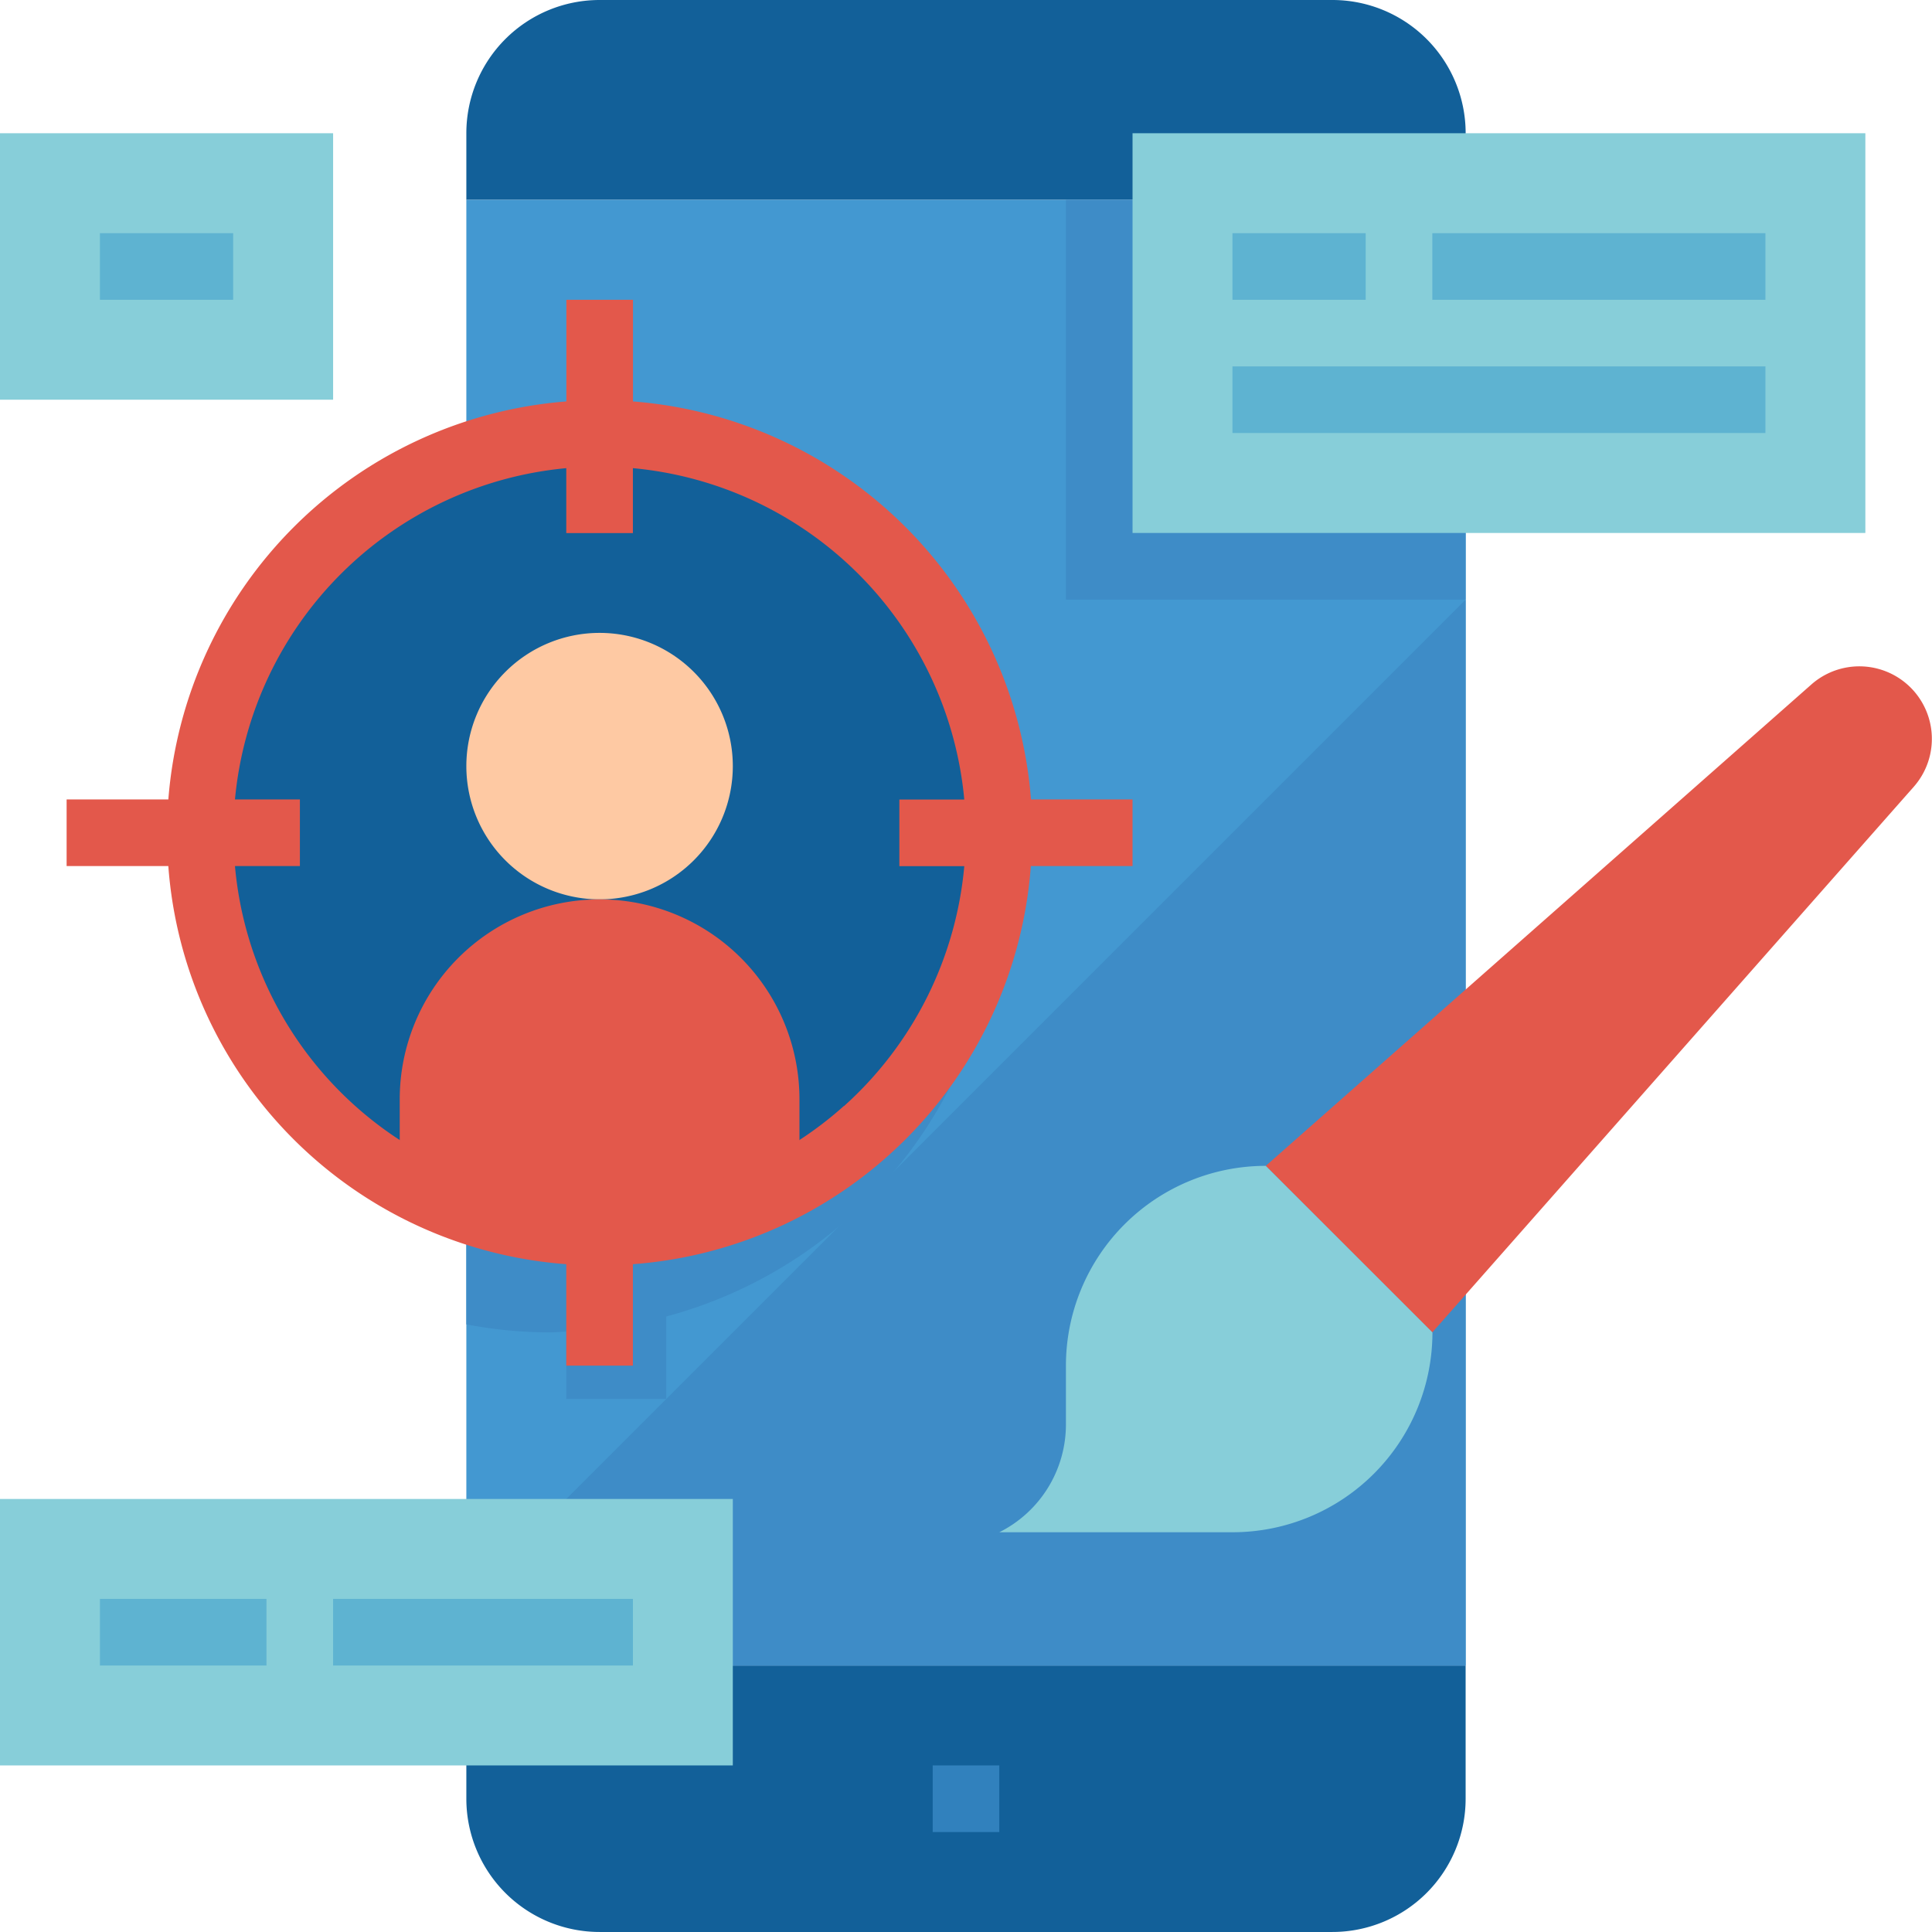
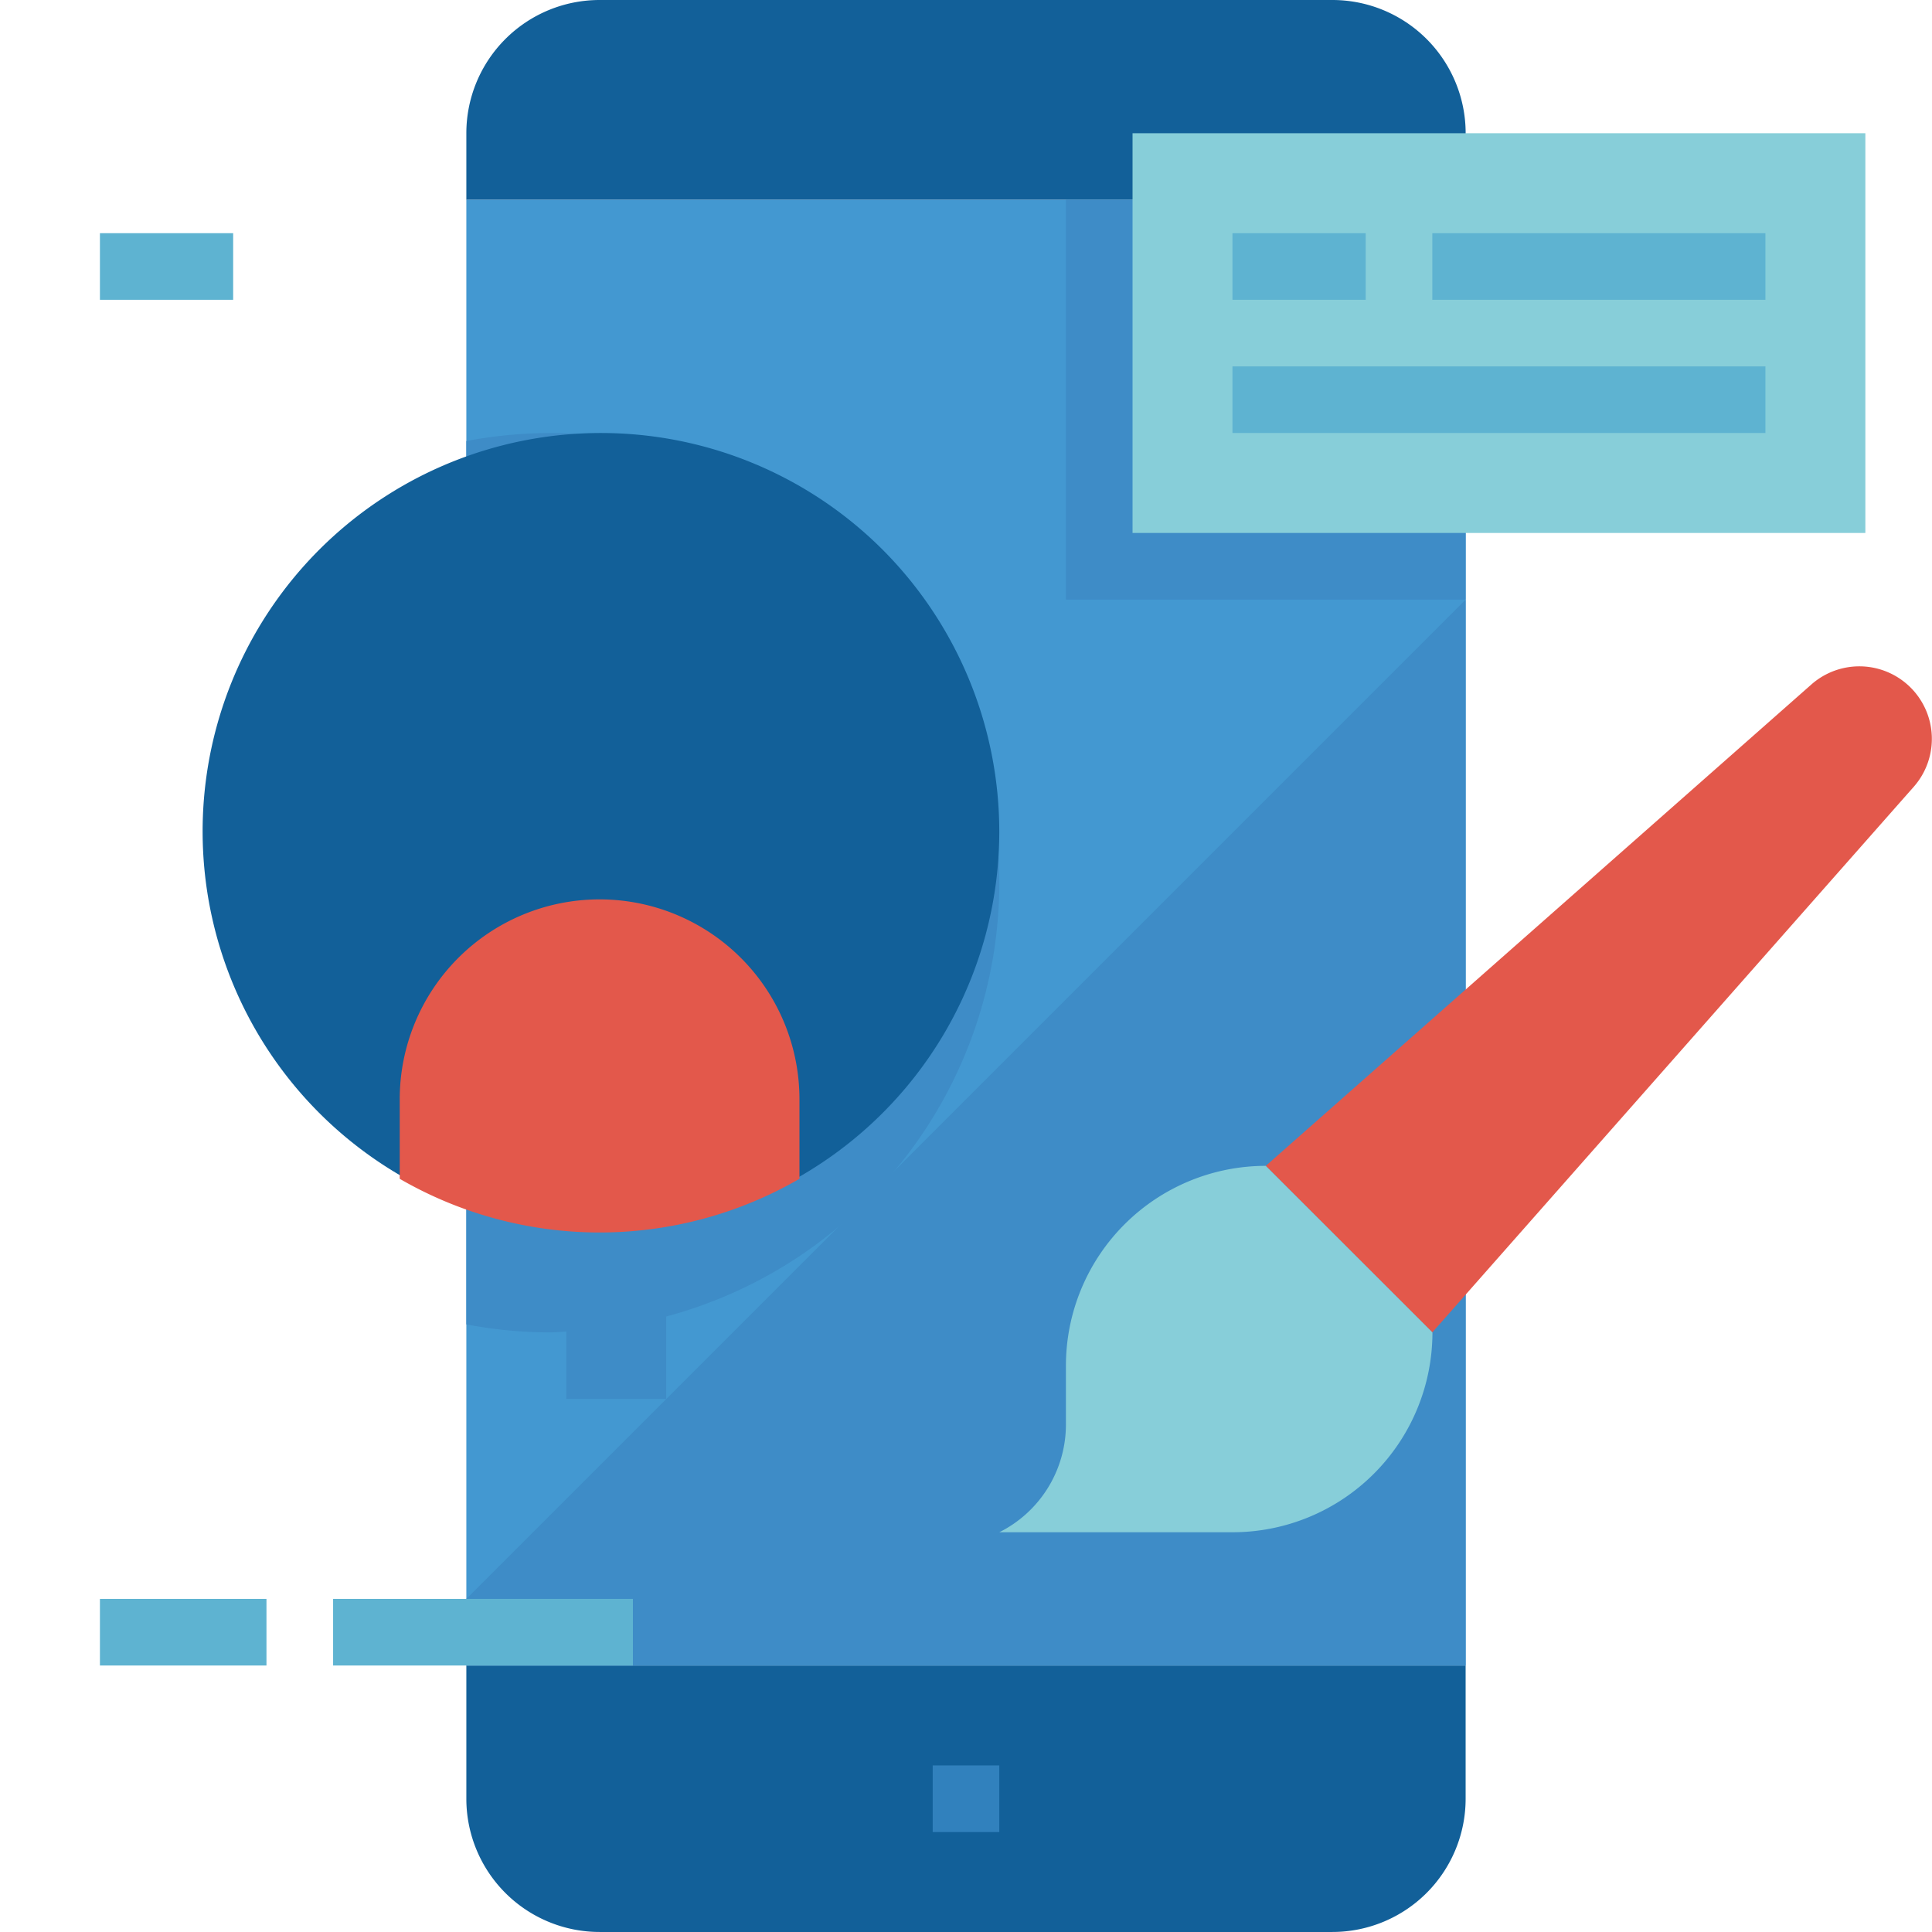
<svg xmlns="http://www.w3.org/2000/svg" id="ui" width="80.334" height="80.333" viewBox="0 0 80.334 80.333">
  <path id="Path_20397" data-name="Path 20397" d="M148.012,0H117.54A5.541,5.541,0,0,0,112,5.54V8.31h41.552V5.54A5.541,5.541,0,0,0,148.012,0Zm0,0" transform="translate(-92.609 0)" fill="#126099" />
  <path id="Path_20398" data-name="Path 20398" d="M112,405.54a5.541,5.541,0,0,0,5.54,5.54h30.471a5.541,5.541,0,0,0,5.54-5.54V400H112Zm0,0" transform="translate(-92.609 -330.747)" fill="#126099" />
  <path id="Path_20399" data-name="Path 20399" d="M112,48h41.552v60.943H112Zm0,0" transform="translate(-92.609 -39.69)" fill="#4398d1" />
  <path id="Path_20400" data-name="Path 20400" d="M134.161,122.7A18.648,18.648,0,0,0,112,104.334v36.729a18.773,18.773,0,0,0,3.463.334c.234,0,.461-.026.693-.034v2.8h4.155v-3.428a18.689,18.689,0,0,0,13.851-18.04Zm0,0" transform="translate(-92.609 -85.994)" fill="#3e8cc7" />
  <path id="Path_20401" data-name="Path 20401" d="M112,185.552v2.77h41.552V144Zm0,0" transform="translate(-92.609 -119.069)" fill="#3e8cc7" />
  <path id="Path_20402" data-name="Path 20402" d="M224,424h2.77v2.77H224Zm0,0" transform="translate(-185.218 -350.592)" fill="#3181bd" />
  <path id="Path_20403" data-name="Path 20403" d="M81.241,120.62a16.563,16.563,0,1,1-4.851-11.77A16.621,16.621,0,0,1,81.241,120.62Zm0,0" transform="translate(-39.69 -85.994)" fill="#126099" />
-   <path id="Path_20404" data-name="Path 20404" d="M123.08,157.54a5.54,5.54,0,1,1-5.54-5.54A5.54,5.54,0,0,1,123.08,157.54Zm0,0" transform="translate(-92.609 -125.684)" fill="#fec9a3" />
  <path id="Path_20405" data-name="Path 20405" d="M304,180.776l22.691-20.021a3.015,3.015,0,0,1,4.255,4.255L310.925,187.7Zm0,0" transform="translate(-251.368 -132.298)" fill="#e3584b" />
  <path id="Path_20406" data-name="Path 20406" d="M251.08,280a8.311,8.311,0,0,0-8.31,8.31v2.443a5.011,5.011,0,0,1-2.77,4.482h9.7a8.311,8.311,0,0,0,8.31-8.31Zm0,0" transform="translate(-198.448 -231.523)" fill="#87ced9" />
-   <path id="Path_20407" data-name="Path 20407" d="M0,360H30.471v11.08H0Zm0,0" transform="translate(0 -297.672)" fill="#87ced9" />
  <path id="Path_20408" data-name="Path 20408" d="M24,384h6.925v2.77H24Zm0,0" transform="translate(-19.845 -317.517)" fill="#5eb3d1" />
  <path id="Path_20409" data-name="Path 20409" d="M80,384H92.466v2.77H80Zm0,0" transform="translate(-66.149 -317.517)" fill="#5eb3d1" />
-   <path id="Path_20410" data-name="Path 20410" d="M0,32H13.851V43.08H0Zm0,0" transform="translate(0 -26.46)" fill="#87ced9" />
  <path id="Path_20411" data-name="Path 20411" d="M24,56h5.54v2.77H24Zm0,0" transform="translate(-19.845 -46.305)" fill="#5eb3d1" />
  <path id="Path_20412" data-name="Path 20412" d="M104.31,216A8.311,8.311,0,0,0,96,224.31v3.309a16.591,16.591,0,0,0,16.621,0V224.31A8.311,8.311,0,0,0,104.31,216Zm0,0" transform="translate(-79.379 -178.603)" fill="#e3584b" />
-   <path id="Path_20413" data-name="Path 20413" d="M60.322,92.776H56.1a18.008,18.008,0,0,0-16.55-16.55V72h-2.77v4.226a18.008,18.008,0,0,0-16.55,16.55H16v2.77h4.229A17.925,17.925,0,0,0,36.776,112.1v4.219h2.77V112.1A17.925,17.925,0,0,0,56.093,95.546h4.229Zm-12,12.743a15.166,15.166,0,0,1-8.772,3.814v-2.707h-2.77v2.707A15.193,15.193,0,0,1,23,95.546h2.7v-2.77H23A15.251,15.251,0,0,1,36.776,79v2.7h2.77V79a15.251,15.251,0,0,1,13.78,13.78h-2.7v2.77h2.7a15.243,15.243,0,0,1-5.005,9.979Zm0,0" transform="translate(-13.23 -59.534)" fill="#e3584b" />
  <path id="Path_20414" data-name="Path 20414" d="M256,48h16.621V64.621H256Zm0,0" transform="translate(-211.678 -39.69)" fill="#3e8cc7" />
  <path id="Path_20415" data-name="Path 20415" d="M272,32h30.471V48.621H272Zm0,0" transform="translate(-224.908 -26.46)" fill="#87ced9" />
  <g id="Group_14033" data-name="Group 14033" transform="translate(51.247 9.695)">
    <path id="Path_20416" data-name="Path 20416" d="M296,56h5.54v2.77H296Zm0,0" transform="translate(-296 -56)" fill="#5eb3d1" />
    <path id="Path_20417" data-name="Path 20417" d="M344,56h13.851v2.77H344Zm0,0" transform="translate(-335.69 -56)" fill="#5eb3d1" />
    <path id="Path_20418" data-name="Path 20418" d="M296,88h22.161v2.77H296Zm0,0" transform="translate(-296 -82.46)" fill="#5eb3d1" />
  </g>
</svg>